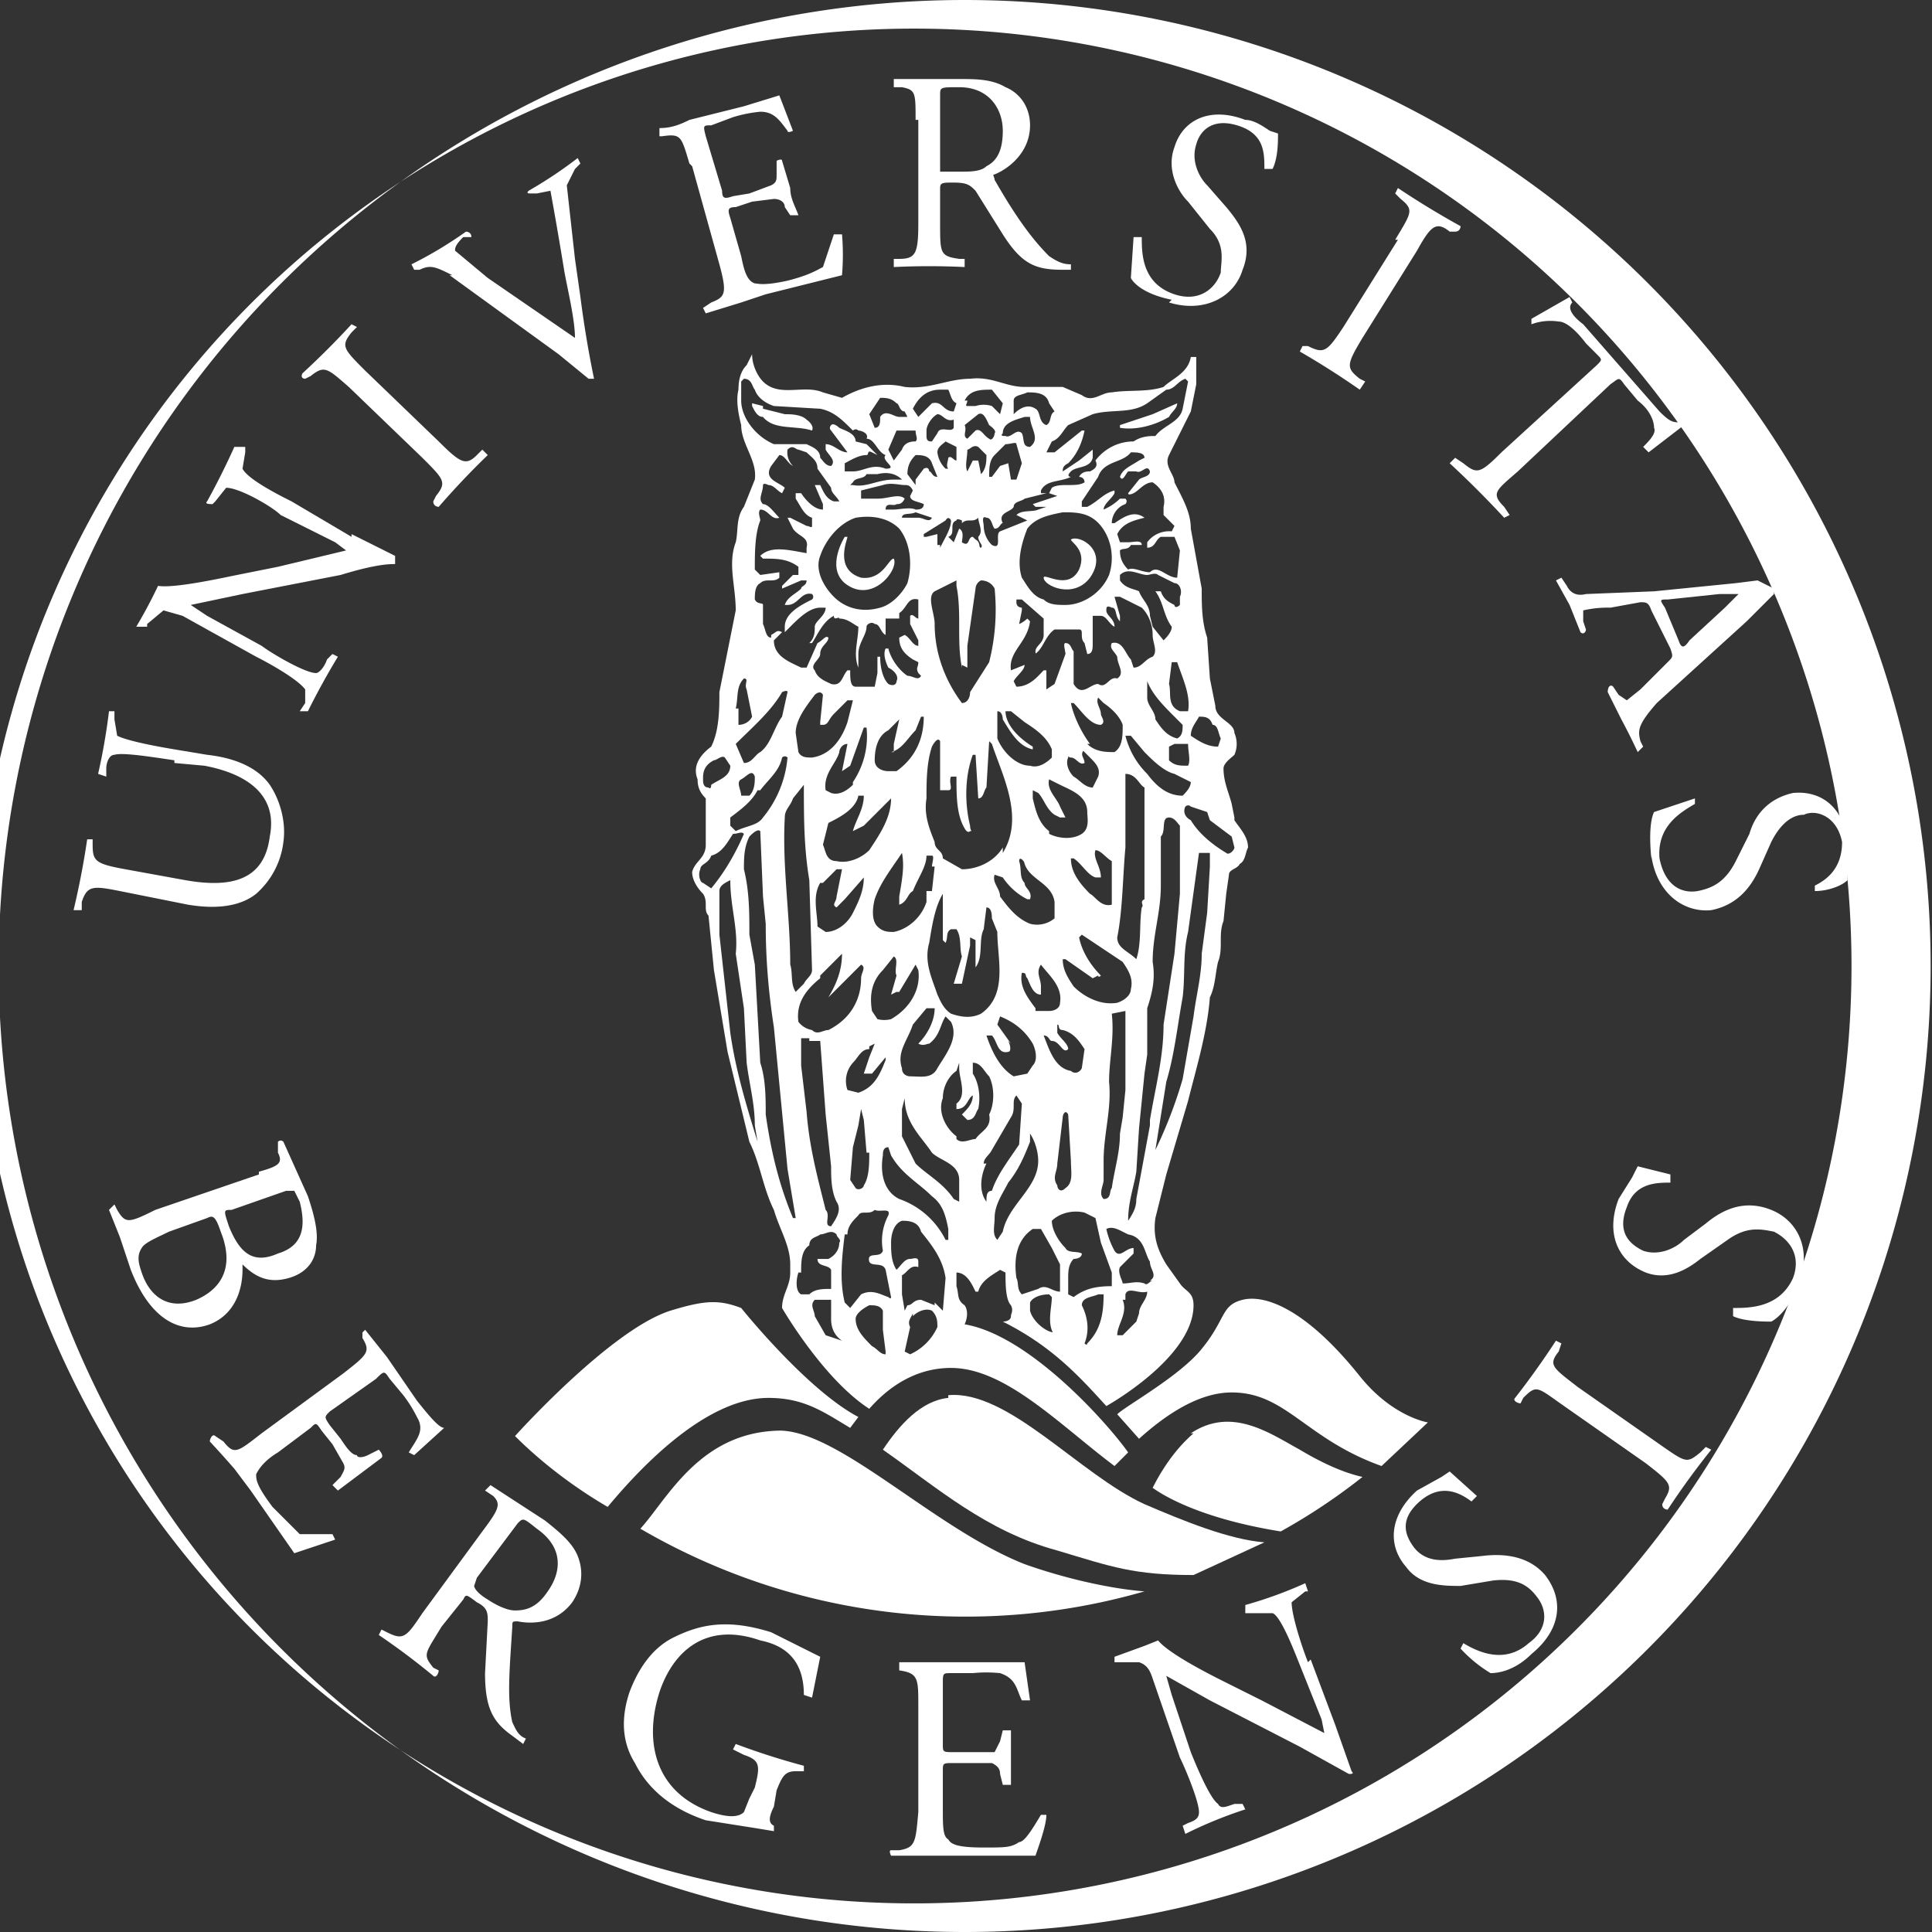
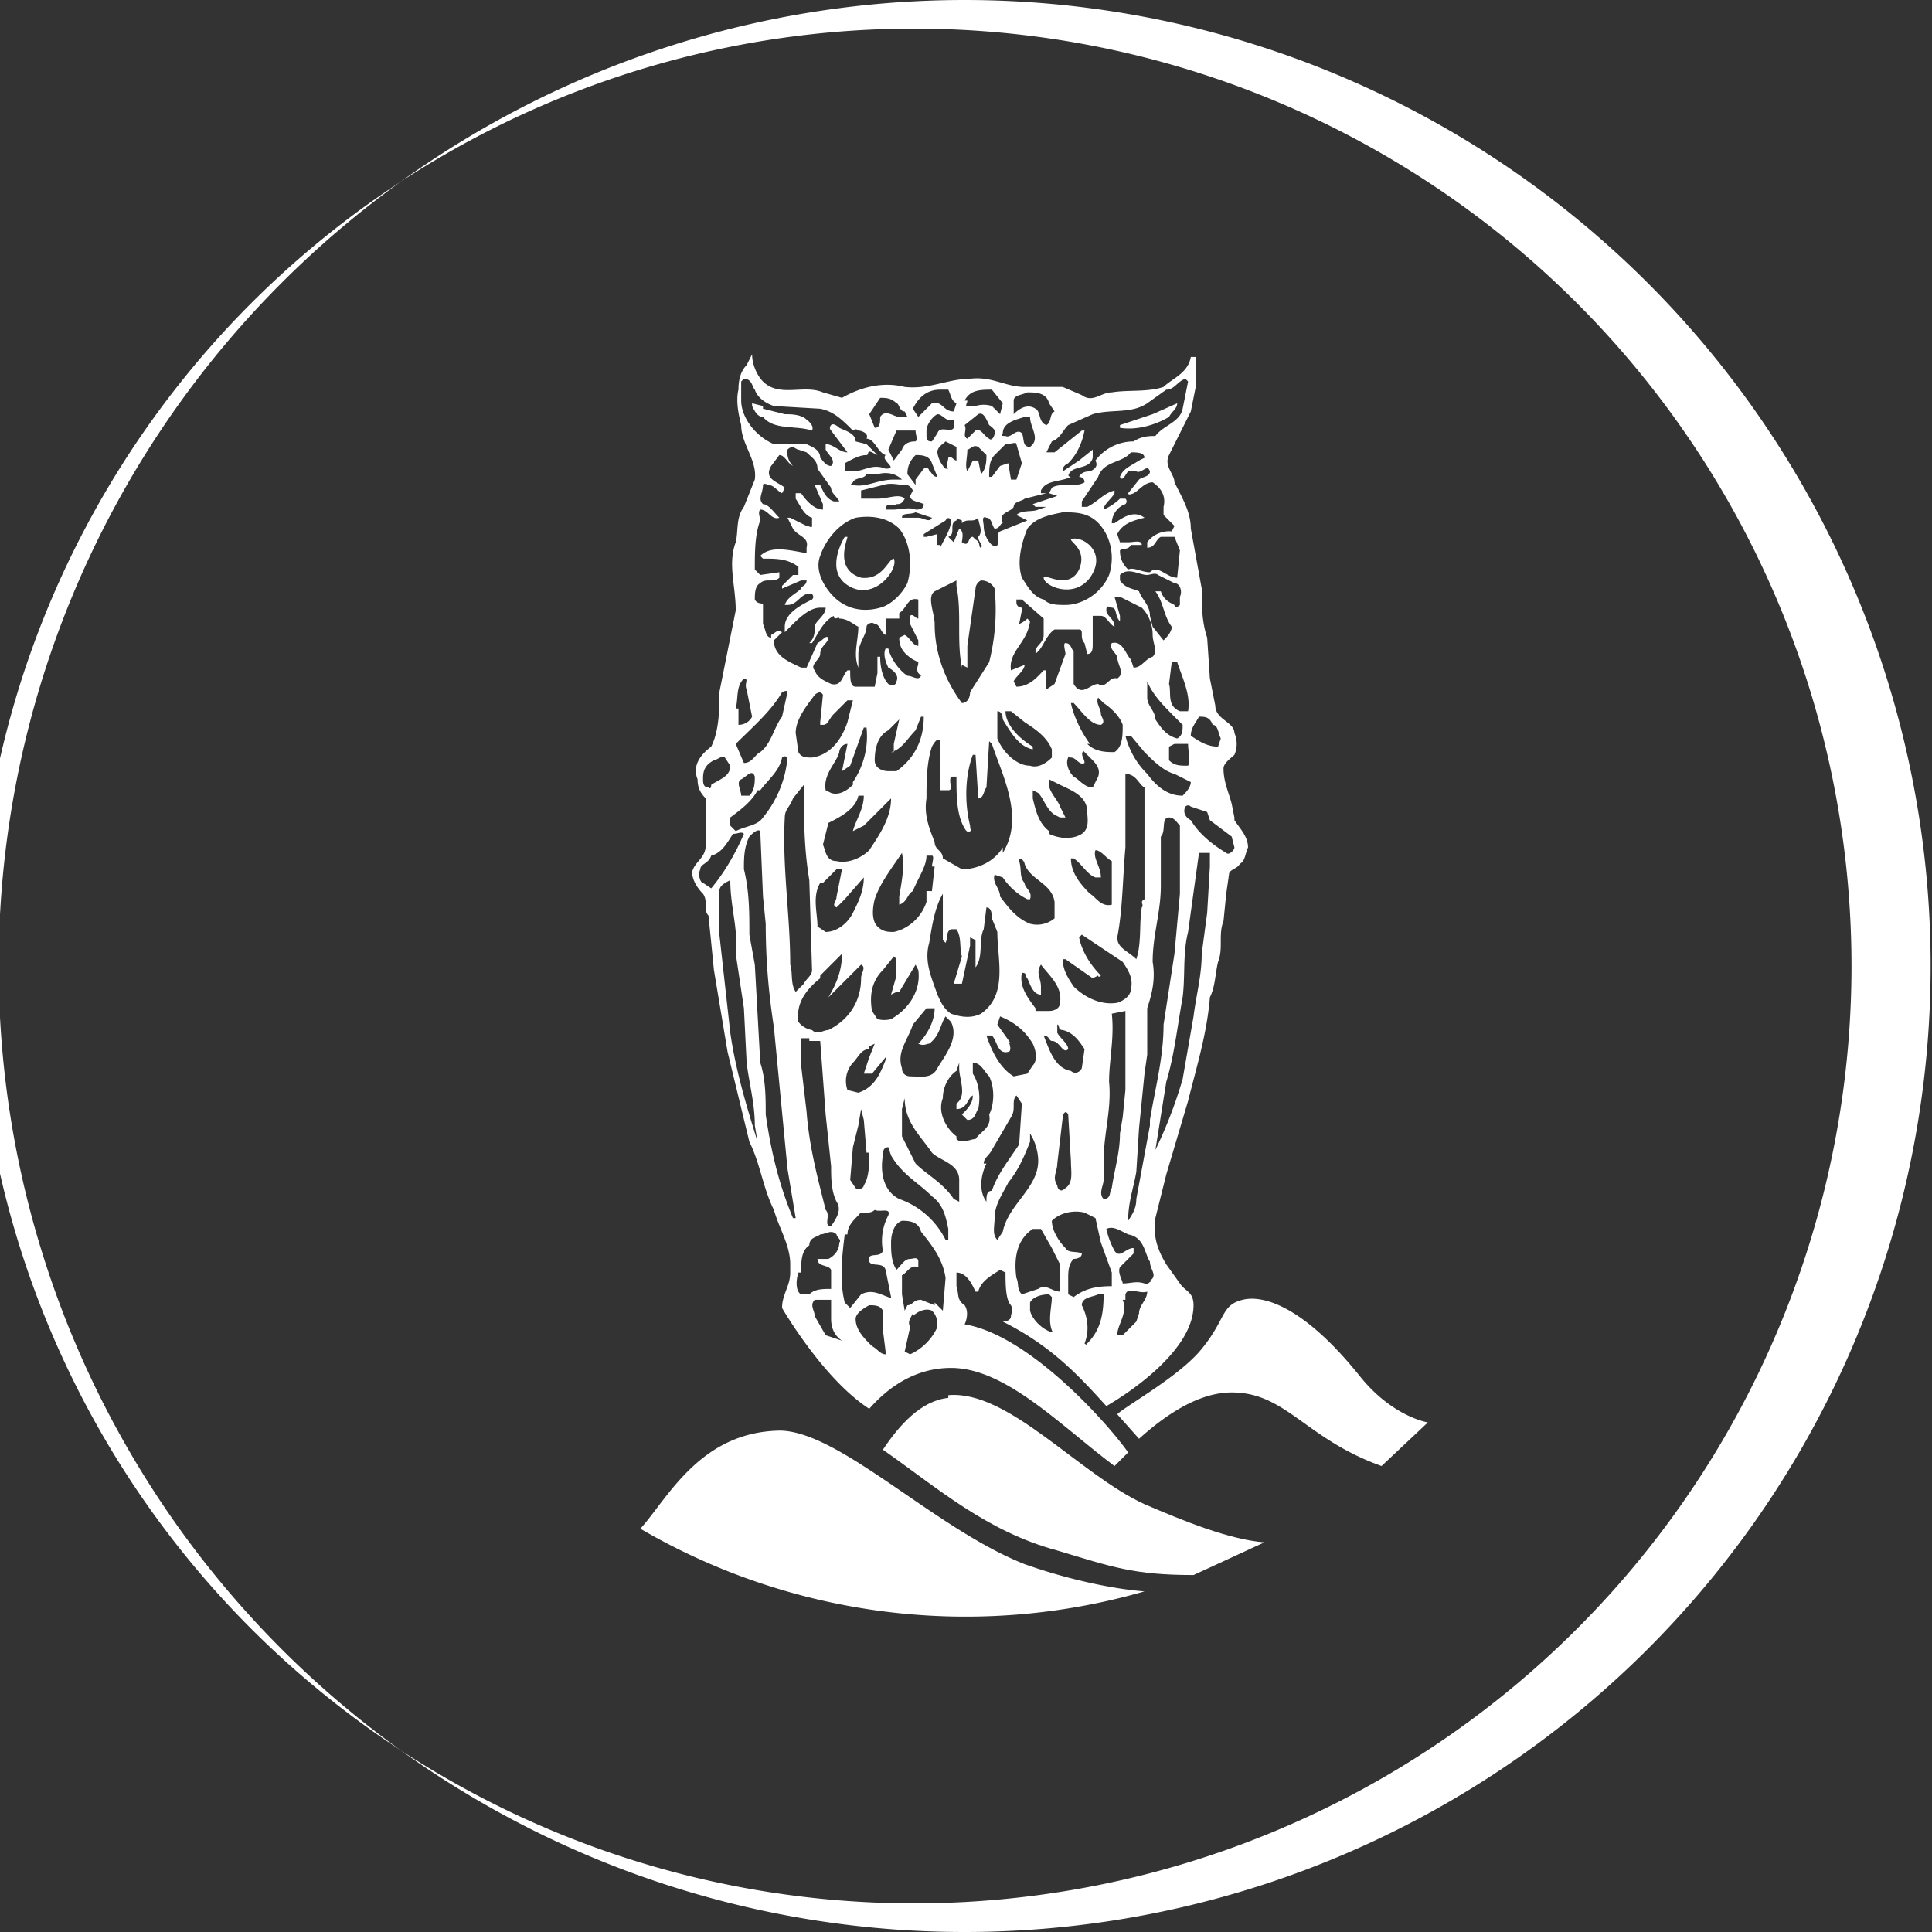
<svg xmlns="http://www.w3.org/2000/svg" width="70.9" height="70.9" xml:space="preserve">
  <rect width="100%" height="100%" fill="#333333" stroke="none" />
  <g fill="#fff">
-     <path d="M6.4 27.9c-.7-.1-1.9-.3-2.2-.2-.2 0-.3.3-.3.5v.3l-.3-.1a22.5 22.5 0 0 0 .4-2.3h.2v.3l.1.6c.4.2 1.5.4 2.1.5l1.2.2c.9.1 1.8.4 2.3 1.1.4.6.6 1.4.5 2.1a3 3 0 0 1-1 1.9c-.5.4-1.3.6-2.5.4l-2.5-.5c-1-.2-1.2-.2-1.4.4v.3h-.3a30.2 30.2 0 0 0 .5-2.6h.2v.2c0 .6.1.7 1.2.9l2.2.4c1.7.3 2.9 0 3.1-1.6.3-1.5-.8-2.3-2.4-2.6L6.4 28zM12.9 19.6l1.6.8v.3c-.2 0-.7 0-2 .4l-3.6.7-1.9.4.6.4 2 1.1c.4.3 1.6 1 2 1 .1 0 .3-.2.4-.5l.2-.2.2.1a26.8 26.8 0 0 0-1.1 2H11l.2-.3v-.5c-.3-.4-1.4-1-1.8-1.2l-2.7-1.5-.7-.2-.6.5v.1L5 23a18.1 18.1 0 0 0 .8-1.5c.6.1 2.4-.3 2.9-.4l1.5-.3 2.5-.6-.4-.3-2-1c-.3-.3-1.5-1-2-1l-.4.5-.1.1c-.1 0-.3 0-.2-.1a27.4 27.4 0 0 0 1-2H9v.2l-.1.6c.2.4 1.4 1 1.8 1.2l2.2 1.3zM12.8 14.2c-.8-.7-.9-.8-1.4-.4l-.2.1s-.2 0-.1-.2a30.2 30.2 0 0 0 1.8-1.8l.2.1-.2.2c-.4.5-.3.6.5 1.4l2.7 2.6c.8.8 1 .9 1.4.5l.2-.2.2.2a29.4 29.4 0 0 0-1.8 1.9s-.2 0-.2-.2l.1-.2c.4-.5.3-.6-.5-1.4l-2.7-2.6zM16.6 10.1c-.6-.3-.8-.4-1.2-.2h-.2l-.1-.2a14.8 14.8 0 0 0 2-1.2s.2 0 .2.2H17c-.3.3-.3.4-.3.5l1.2 1 3.2 2.2c0-.7-.3-1.9-.4-2.5a144.5 144.5 0 0 0-.5-2.9l-.5.1h-.2c-.1 0-.2 0-.1-.1a15.8 15.8 0 0 0 1.8-1.2l.1.2-.2.2-.3.6.3 2.7.2 1.4a39.2 39.2 0 0 0 .5 3h-.2l-1.1-.9-4-2.9zM25.3 6c-.3-1-.3-1.1-1-1h-.1v-.3c.4 0 .7-.1 1.1-.3l2-.5 1.3-.4.5 1.3s-.2.1-.2 0c-.3-.4-.5-.7-1-.7a5 5 0 0 0-1 .2l-.8.3c-.3 0-.3 0-.2.4l.6 2c0 .3.1.3.4.2l.6-.1.8-.3c.2-.1.2-.2.2-.4v-.5s.2-.1.2 0l.3 1c0 .4.2.7.3 1H29l-.2-.3c0-.2-.2-.3-.4-.3l-.8.1-.6.2c-.3 0-.3.1-.2.4l.4 1.4c.1.5.2.9.5 1 .1 0 .3.1 1.2-.1.8-.2 1.1-.4 1.3-.5l.4-1.2h.3a9 9 0 0 1 0 1.5l-2.8.7-.9.3-1.3.4-.1-.2.3-.2c.5-.2.6-.3.3-1.4l-1-3.6zM33.6 4.4c0-1 0-1.1-.5-1.2h-.3v-.3h2.4c.6 0 1.2 0 1.7.3.5.2.9.7.9 1.4 0 1-.8 1.6-1.3 1.8-.1 0 0 .1 0 .2.8 1.4 1.4 2.2 2 2.8.3.2.5.3.8.3v.2H39c-1 0-1.5-.2-2.2-1.3l-1-1.6c-.2-.2-.3-.3-.8-.3-.4 0-.5 0-.5.2v1.3c0 1.1 0 1.2.7 1.3h.2v.3a27 27 0 0 0-2.6 0v-.3h.2c.6 0 .7-.2.7-1.3V4.4zm.9 1.5v.4h.7c.4 0 .8 0 1-.2.4-.2.6-.6.6-1.3 0-.8-.5-1.6-1.6-1.6-.7 0-.7 0-.7.3v2.4zM43 11c-1-.2-1.4-.6-1.5-.8l.1-1.5h.3c0 .6 0 1.7 1.2 2.1.9.3 1.5-.2 1.7-.8 0-.4.2-1-.4-1.6l-.8-1c-.4-.4-.8-1.2-.5-2 .3-1 1.3-1.5 2.6-1 .3 0 .6.2.9.4l.3.1c0 .3 0 .9-.2 1.3h-.3c0-.6 0-1.3-1-1.6-1-.3-1.4.3-1.5.7-.2.6.1 1.2.4 1.5l.7.8c.5.6 1 1.3.6 2.3-.3 1-1.4 1.6-2.7 1.2zM51.2 8.8c.6-1 .7-1.1.2-1.5l-.2-.2.1-.2a32 32 0 0 0 2.3 1.4s0 .2-.2.2h-.2c-.5-.4-.7-.2-1.2.7l-2 3.2c-.6 1-.6 1.1-.1 1.5l.2.1-.2.3a30.5 30.5 0 0 0-2.2-1.4l.1-.2h.2c.6.3.7.2 1.3-.7l2-3.2zM55.7 17.3c-.8.7-1 .8-.5 1.3l.2.3-.2.1a36.2 36.2 0 0 0-2-2l.2-.2.3.2c.5.4.6.4 1.4-.4l3.5-3.2c.2-.2.2-.2 0-.4l-.4-.4c-.3-.4-.7-.8-1-.8a2 2 0 0 0-1 .1v-.2l1.4-.8.1.2c-.2.2 0 .5.4.8l2.8 3.2c.4.4.5.4.8.4l.1.1-1.3 1-.2-.2c.2-.2.5-.5.4-.7 0-.3-.2-.7-.6-1l-.5-.6c-.2-.3-.2-.2-.5 0l-3.4 3.2zM61.2 24.3c.2-.2.2-.2.1-.5l-.7-1.4c-.1-.3-.2-.3-.4-.3l-1.1.2a4 4 0 0 0-1 .1v.4l.1.3c0 .1-.1.2-.2.1l-.4-1-.5-.9.2-.1.2.3c.1.2.3.4.7.3l2.5-.1 3-.3.8-.1.6.3v.2l-1 1-3.3 3c-.7.8-.7 1-.6 1.4l.1.2-.2.2a23 23 0 0 0-.6-1.2l-.5-1c0-.2.1-.3.2-.2l.2.3.3.2.5-.4 1-1zm0-2.3c-.3 0-.3 0-.1.3l.5 1.2c.1.3.2.3.4 0l1.3-1.2.5-.5h-.7l-1.9.2zM60.6 31.5c-.1-1 0-1.5.1-1.7l1.5-.5v.2c-.5.3-1.4.8-1.3 2 .2 1 .8 1.3 1.4 1.2.5-.1 1-.3 1.4-1.1l.5-1c.2-.7.7-1.3 1.6-1.5 1-.1 1.9.5 2 1.9v1.3c-.2.2-.7.4-1.2.4v-.2c.4-.2 1-.6 1-1.6-.2-1-1-1.2-1.4-1-.6 0-1 .6-1.2 1l-.4.9c-.3.7-.8 1.4-1.8 1.6-1 .1-2-.6-2.2-2zM9.5 43c.7-.2.9-.3.7-.7v-.4s.1-.1.2 0l.9 2c.2.6.4 1.3.3 1.8 0 .5-.3 1-1 1.2-.7.2-1.2 0-1.7-.5v.2c0 .6-.2 1.6-1.2 2-1.1.4-2.2-.2-2.9-2l-.4-1.2-.4-1 .2-.2.1.2c.3.5.4.5 1.4 0l3.8-1.3zm-3.3 2.2c-.4.2-.9.4-1 .6-.2.3-.1.6 0 .9.3.9 1 1.4 2 1 .7-.3 1.5-1 .9-2.5-.2-.6-.3-.6-.5-.5l-1.4.5zm2.3-.8c-.3 0-.3 0-.1.6.4 1 .9 1.4 1.8 1 1-.3 1-1.1.8-1.9l-.2-.4h-.3l-2 .7zM12.6 50.4c.9-.7 1-.8.7-1.3v-.2l.1-.1.8 1 1.1 1.6c.4.5.8 1 1 1l-1.1 1-.2-.1c.3-.5.6-.8.3-1.3a5 5 0 0 0-.5-.8l-.5-.6c-.2-.3-.2-.3-.5 0l-1.7 1.2c-.2.2-.2.2 0 .5l.4.5c.2.3.4.6.6.6 0 .1.2.1.4 0l.4-.2s.2.2.1.3l-.8.6-.8.6-.2-.2.3-.3c.1-.2.2-.3.1-.5l-.4-.7-.4-.5c-.2-.3-.2-.3-.4-.1l-1.2.9c-.5.3-.7.6-.8.8 0 .2 0 .4.6 1.2l1 1h1.2l.1.2-1.5.5-1.6-2.3-.6-.8a39 39 0 0 0-.9-1c0-.1.1-.3.2-.2l.3.2c.4.5.5.4 1.4-.3l3-2.2zM17.7 56.2c.6-.8.7-1 .4-1.3l-.3-.2.2-.2 2 1.3c.5.4 1 .8 1.2 1.3.2.5.2 1.1-.2 1.7-.6.8-1.5.8-2 .7-.2 0-.2 0-.2.2-.1 1.6-.2 2.6 0 3.5.1.2.2.5.5.6l-.1.2-.4-.3c-.7-.5-1-1-1-2.3l.1-1.9c0-.3 0-.5-.4-.7-.4-.3-.4-.3-.5-.1l-.8 1c-.6 1-.7 1-.3 1.5l.2.1c0 .1-.1.3-.2.2a26.2 26.2 0 0 0-2-1.5l.1-.2.2.1c.6.3.7.2 1.3-.7l2.2-3zm-.2 1.7-.1.3s0 .2.5.5c.3.2.7.4 1 .4.4 0 .8-.1 1.2-.7.5-.7.6-1.6-.4-2.3-.5-.4-.5-.4-.7-.2l-1.5 2zM28.4 66.3c-.2.4-.2.6 0 .7v.2l-.6-.1-1.9-.3c-1.2-.4-2.1-1.1-2.6-2.1-.5-.8-.5-1.7-.2-2.6.3-.8.8-1.6 1.6-2 1-.5 2-.7 3.6-.2l1.2.6.6.3-.3 1.5-.3-.1c0-1.2-.6-1.8-1.6-2-2-.7-3.2.4-3.7 1.9-.6 1.9-.1 3.7 1.9 4.4.6.2 1 .2 1.2 0l.2-.5.2-.4c.2-.8.2-1-.4-1.2l-.4-.2.1-.2a26.5 26.5 0 0 0 2.5.8v.2h-.3c-.4 0-.5.2-.7.7l-.1.6zM33.7 62.6c0-1 0-1.2-.7-1.3H33V61h4.6l.2 1.4h-.3c-.2-.4-.2-.8-.8-1a5 5 0 0 0-1 0h-.8c-.3 0-.3 0-.3.4V64c0 .3 0 .3.4.3h1.5l.2-.4.1-.4h.3v2h-.3l-.1-.4c0-.2-.1-.3-.3-.4h-1.4c-.4 0-.4 0-.4.3v1.4c0 .6 0 1 .2 1.1.1.2.4.3 1.3.3.8 0 1 0 1.3-.2.2 0 .5-.5.8-1h.2c0 .4-.3 1.2-.4 1.5H32.7s-.1-.2 0-.2h.3c.6-.1.6-.3.7-1.4v-3.8zM48 61c-.2-.5-.6-1.7-.6-2.2l.5-.4h.1l-.1-.3a15.3 15.3 0 0 1-2.2.8v.3H46.7c.3.1.8 1.4 1 1.9l.8 2 .1.5-2.3-1.2-1.4-.7c-.4-.2-2-1-2.4-1.5l-.5.2-1.1.4v.2H41.8c.3.1.4.3.5.6l1 2.9c.2.4.7 1.6.7 2 0 .2-.1.3-.4.4l-.2.1.1.3a15.9 15.9 0 0 1 2.2-.9l-.1-.2h-.3c-.3.1-.5.2-.6 0-.3-.2-.8-1.4-1-1.9l-.7-2.1-.2-.7 1.6.9 3.3 1.7 1.8 1c.1 0 .2 0 .1-.1l-.6-1.7-.9-2.4zM56.2 60.7c-.6.6-1.2.7-1.5.7a5 5 0 0 1-1.1-.9l.1-.2c.5.3 1.5.8 2.4 0 .7-.5.7-1.2.3-1.7-.3-.4-.7-.7-1.6-.6l-1.2.2c-.6 0-1.5 0-2-.7-.7-.8-.6-1.9.4-2.8l.9-.5.3-.2 1 .9-.2.2c-.4-.3-1.1-.7-1.9 0-.8.7-.5 1.3-.2 1.7.4.5 1 .5 1.5.4l1-.1c.8-.1 1.7 0 2.3.7.7.9.6 2-.5 2.9zM57.4 51.6c-1-.7-1-.8-1.5-.3l-.1.2c-.1 0-.3-.1-.2-.2a30.2 30.2 0 0 0 1.5-2.1l.2.1-.1.3c-.4.5-.2.6.7 1.3l3 2.1c1 .7 1 .7 1.5.3l.2-.2.2.1a28.9 28.9 0 0 0-1.6 2.2s-.2 0-.2-.2l.1-.2c.3-.5.2-.6-.7-1.3l-3-2.1zM66 47.1c-.3.9-.8 1.3-1 1.4-.2 0-1 0-1.4-.2V48c.6 0 1.7 0 2.2-1.1.3-.8-.1-1.4-.7-1.7-.5-.1-1-.2-1.7.3l-1 .7c-.5.4-1.2.8-2 .5-1-.4-1.5-1.4-1-2.7l.5-.8.2-.4 1.2.3v.3c-.5 0-1.3 0-1.6.9-.4 1 .2 1.4.6 1.6.6.2 1.2-.1 1.5-.4l.8-.6c.6-.5 1.4-.9 2.4-.5s1.5 1.5 1 2.7z" />
    <path d="M35.4 0a35.4 35.4 0 1 0 0 70.9 35.4 35.4 0 0 0 0-70.9zm0 69.8a34.4 34.4 0 1 1 0-68.7 34.4 34.4 0 0 1 0 68.7z" />
-     <path d="M43.8 52.6c-.7.6-1.2 1.4-1.5 2 .7.5 2.2 1.2 4.7 1.6a22 22 0 0 0 3-2c-.9-.2-1.8-.7-2.3-1-1.1-.6-2.5-1.6-4-.6zM27.2 48c-.8-.3-1.3-.3-2.6.1-2.2.7-5.7 4.6-5.7 4.6 1 1 2.2 1.9 3.4 2.6 1-1.2 3.5-4 5.9-4 1.3 0 2 .5 3 1.1l.3-.4c-1.9-1-4.3-4-4.3-4z" />
    <path d="M34.8 51.3c-1 .1-1.8 1-2.4 1.9 2 1.4 3.8 3 6.4 3.7 2 .6 2.8.9 5 .9l2.6-1.2c-1.3-.1-3-.8-4.4-1.4-2.4-1.1-5-4.2-7.2-4z" />
    <path d="M28.7 52.5c-3 0-4.2 2.5-5.2 3.6A23.7 23.7 0 0 0 42 58.4c-1.3-.1-3-.5-4.4-1-3.3-1.3-6.8-4.9-9-4.9zM49.9 50.5c-2-2.5-3.5-3-4.3-2.8-.8.2-.6.7-1.5 1.8-.8 1-2.8 2.1-3.1 2.4l.8.9c1-.9 2.2-1.7 3.4-1.7 2 0 2.7 1.7 5.5 2.7l1.7-1.6s-1.3-.2-2.5-1.7z" />
    <path d="m45.3 30-.1-.5c-.1-.4-.3-.8-.3-1.3 0-.2.3-.4.4-.5a1 1 0 0 0 0-.8c0-.4-.7-.5-.7-1l-.2-1-.1-1.5c-.2-.6-.2-1.2-.2-1.8l-.4-2.2c0-.6-.3-1.1-.6-1.7 0-.3-.4-.6-.2-1l.8-1.6.2-1v-1h-.2c-.1.6-.7.8-1 1.1-.6.2-1.3.1-1.9.2-.4 0-.7.4-1.1.1l-.7-.3h-1.4c-.7 0-1.2-.4-2-.3-.8 0-1.5.4-2.4.3-.8-.2-1.6 0-2.3.4l-.7-.2c-.7-.3-1.6.2-2.2-.4-.2-.2-.4-.6-.4-1l-.2.4c-.2.2-.3.5-.3.9-.1.4 0 .9.1 1.3 0 .7.6 1.3.5 2l-.4 1c-.3.4-.2.9-.3 1.3-.3.8 0 1.6 0 2.5l-.6 3c0 .6 0 1.4-.3 2-.4.3-.7.7-.5 1.2 0 .3.1.5.3.7V31c0 .5-.4.6-.5 1 0 .3.2.6.4.8.2.3 0 .6.2.8l.2 2 .5 3 .8 3.3c.4.8.5 1.7.9 2.5.2.7.6 1.3.6 2v.3c0 .5-.3.8-.3 1.3 0 0 1.5 2.6 3.2 3.7.7-.8 1.7-1.5 3-1.5 2 0 4 2.1 6 3.6l.5-.5c-.7-1-3.6-4.3-6-4.7 0 0 .2-.4 0-.7-.3-.2-.2-.4-.3-.7v-.5c.4 0 .6.5.7.7h.1c.1-.4.5-.6.8-.8l.2.1c0 .4 0 1 .2 1.2.1.2 0 .3 0 .4 0 .2-.3.2-.3.2 1.8.9 2.8 2 3.8 3.1.7-.4 3.2-2 3.2-3.7 0-.5-.3-.5-.5-.8l-.5-.7c-.3-.5-.5-1-.4-1.7l.4-1.6.8-2.7c.3-1.2.7-2.5.8-3.8.2-.4.2-.9.3-1.3.2-.5 0-1 .2-1.5l.1-1 .1-.7c0-.2.3-.2.4-.4.2-.1.2-.4.3-.6 0-.4-.3-.7-.5-1zM44 26.3c.2 0 .4 0 .5.3.2 0 .2.3.3.5l-.1.3c-.4 0-.7-.2-1-.4 0-.3.2-.5.3-.7zM42 31.3V33c-.2.1 0 .2-.1.3-.1.6 0 1.3-.2 1.9-.3-.3-.7-.4-.7-.8.2-1 .2-2.2.3-3.3V28.4c.4 0 .5.4.7.5v2.4zm-13.7-7.9c-.2 0-.2-.3-.3-.5v-.7c0-.1-.2 0-.3-.2 0-.2 0-.5.2-.6.2-.2.5 0 .7-.2V21l-.7.1-.2-.2c0-.6 0-1.3.2-1.8 0-.1-.1-.3 0-.4.3 0 .4.4.7.3-.2-.2-.4-.5-.6-.5-.2-.2 0-.4 0-.7 0 0 0-.1.2 0 .2 0 .3.2.5.3l.1-.2c-.2-.2-.8-.3-.5-.8l.3-.4c.2 0 .3.3.5.4a.7.7 0 0 1-.2-.6c.2-.2.3 0 .4 0l.3.1c.2.2.4.3.4.6l.5.7c0 .2.2.3.3.5h-.2c-.3-.1-.4-.4-.5-.6h-.2l.3.7v.2c-.3 0-.6-.3-.8-.6h-.2v.2c.2.3.3.6.6.7v.3c0 .1-.1 0-.2 0L29 19h-.1l.2.4c.2.3.6.3.5.7v.2c-.6-.1-1.3-.3-1.7.1l.1.1c.5 0 .9 0 1.3.3v.3h-.2l-.4.4v.1l.7-.3h.2c0 .2-.2.2-.2.3-.2.2-.5.3-.6.6h.1c.4 0 .5-.5.9-.4 0 0 .1.1 0 .2-.4.2-1 .5-1 1v.2l.2-.2c.3-.3.7-.7 1.1-.7h.2c0 .3-.4.5-.4.7 0 .2 0 .4-.2.6h.1c.2-.3.4-.8.8-1 0 .2.2 0 .2.1.3 0 .5.2.7.3 0 .5-.2 1 0 1.5V24c0-.4.3-.7.3-1 0-.1.2-.2.3-.1.2 0 .2.3.4.4v-.6h.5v-.2c.3-.2.3-.6.7-.5v.7c-.1 0-.2-.2-.3-.1v.3l.3.6v.2c-.2 0-.3-.3-.5-.4l-.2.1c0 .4.2.6.5.8l.2.1c0 .2-.1.2 0 .4l.1.1c-.1.2-.3 0-.5 0-.3-.2-.6-.6-.7-1h-.1c-.1.2 0 .5.1.7.2.1.4.3.3.5 0 .1-.1.2-.3.1-.2-.2-.3-.6-.3-1h-.1v.6l-.1.5h-.7c-.2 0-.2-.3-.2-.6h-.1c-.2.2-.2.6-.6.5-.2-.1-.5-.2-.6-.5-.2-.2.2-.4.2-.6 0-.3.3-.4.3-.6-.1-.1-.2.1-.4.2l-.4.9h-.2c-.4-.2-1-.4-1-1l.3-.3c-.2-.1-.2 0-.4.1zm7 1 .2.1v-.8l.3-2.1s0-.2.2-.3c.2 0 .4.1.5.3.1 1 0 1.9-.2 2.7l-.7 1.1c0 .2-.1.4-.3.4-.6-.8-1-1.8-1-2.9 0-.4-.3-1 0-1.2l.8-.4v.2c.2 1 0 2 .2 3zm2.6 3c-.5-.3-1-.8-1-1.3h.2l.5.4c.3.2.8.5 1 1v.3c-.2.2-.5.4-.8.3-.5 0-1-.5-1.2-1v-1c.2 0 .2.3.2.3.3.5.6 1 1.1 1.1v-.1zm-.2-4.7a1 1 0 0 1-.3.2l.1-.5v-.1s-.2 0-.2-.2V22h.2l.8.7v.6c0 .3-.3.4-.3.6 0 .1 0 .1.1 0 .2-.2.3-.6.6-.8h.9c.2 0 0 .3.2.5l.1.4c.2 0 .2-.2.2-.4V22.6h.3c.2 0 .3.3.5.4V23c0-.3-.3-.4-.3-.6 0-.1 0-.2.2-.1.2 0 .1.3.3.5v-.2l-.2-.7h.2l.8.4c.3.3.4.7.4 1 0 .3.2.6 0 .8-.3.1-.4.4-.7.4l-.1-.3c-.2-.2-.3-.7-.7-.6-.1.2.1.3.2.5 0 .3.3.6 0 .8-.3-.1-.4.4-.7.2-.3 0-.6.5-.9 0v-1.2c-.1-.1-.1-.3-.3-.3-.1 0 0 .3 0 .4l-.4 1.1-.3.2v-.7h-.1c-.2.2-.5.6-1 .6l-.1-.2c.1-.2.4-.4.4-.6l-.5.2c-.1-.7.6-1 .7-1.8zm0-3.3c.3-.4.8-.5 1.3-.6.5 0 1 0 1.4.5.4.5.5 1.2.3 1.8-.3.7-1 1.1-1.6 1.1-.3 0-.6 0-.8-.2-.4-.1-.6-.5-.8-.8-.2-.6 0-1.3.2-1.8zm5.2 8 .2-.1h.5c0 .3.1.6 0 .8-.3 0-.5 0-.7-.2v-.5zm.3-.3c-.4-.1-.6-.4-.8-.7 0-.3-.3-.5-.3-.8V25c.2.5.6.9 1 1.3l.3.3c0 .2 0 .4-.2.5zm-2.4 6.1c-.4.1-.6-.3-.8-.4-.4-.4-.7-.8-.7-1.3h.1c.3.2.5.6.8.7h.2c0-.4-.3-.7-.2-1 .2 0 .4.3.6.4v1.6zm-.1 6.5c0-.8.2-1.6.1-2.5l.5-.1V40l-.1 1-.1.6c0 .7-.2 1.3-.3 2-.1.1 0 .4-.3.4-.2-.2 0-.5 0-.7v-.7c0-1 .3-1.9.2-2.9zm-.3 5.9.4 1.1v.5c-.6 0-1 .1-1.4.4l-.2-.1v-.6c0-.2 0-.5.2-.7 0 0 .3 0 .3-.2-.2-.1-.5 0-.6-.2-.3-.3-.5-.7-.5-1 .3-.3.8-.4 1.2-.3l.4.2.2.9zm-.7 2.3c0-.3.4-.3.6-.4h.2c0 .7-.1 1.3-.6 1.8 0 0 0 .1-.1 0 .2-.5.1-1-.1-1.4zm-1 1c-.3 0-.8-.4-.9-.8v-.3c.1-.2.4-.3.7-.3l.1.1c0 .4-.2 1 .1 1.4zm-.6-1.6-.6.2c-.2-.2-.1-.4-.2-.6-.1-.7 0-1.4.6-1.8h.3l.4.7.3.6v1c-.3 0-.5-.3-.8-.1zm-4.6 1c.2-.2.5-.3.7-.2.2.2.2.4.2.6a2 2 0 0 1-1 1l-.2-.1.2-.9c-.1-.2 0-.3.1-.5zm.8-.4-.5-.2c-.3 0-.3.2-.5.2l-.1.2-.1-.6v-.7c.2-.1.3-.4.6-.3v-.2c0-.2-.2-.1-.3-.1-.2 0-.3.2-.5.4-.2-.3-.2-.7-.2-1 0-.3.1-.7.4-.8.2 0 .6 0 .7.4.4.5.8 1 .9 1.7l-.1 1.2-.3-.3zM33 44c-.6-.3-.7-1-.6-1.6 0-.1 0-.3.2-.3l.1.3c.4.7 1 1 1.5 1.5.4.3.5.7.6 1.2v.4h-.1A3 3 0 0 0 33 44zm-2.8-17.4c.2 0 .2-.2.4-.4l.5-.5h.2l-.2.8c-.2.6-.6 1.2-1.3 1.3-.2 0-.4 0-.5-.2l-.1-.7c0-.5.4-1 .7-1.4 0 0 .2-.2.3 0l-.1 1v.1zm1.5 3.7 1-1c0-.1 0 0 0 0 0 .7-.4 1.3-.8 1.9-.3.3-.8.5-1.2.4-.4 0-.4-.4-.5-.6l.2-.8c.4-.2 1-.5 1.1-1h.2c0 .5-.3.9-.4 1.3l.4-.2zm1-2.7c.4-.1.6-.5.9-.8l.2-.5h.1c0 .8-.3 1.5-1 2h-.3c-.2 0-.5-.1-.5-.4 0-.4.1-.9.5-1.1l.4-.4-.2.9v.3zm2 7c.1-.2 0-.4.2-.5h.2c.2.3.1.7.2 1l-.3 1h.3l.3-1.4v-.3l.2.1v1c.3-.4.1-1 .3-1.4l.1-.8c.2 0 .2.3.2.4l.2.5c0 1 .4 2.3-.6 3-.4.2-.8.1-1.1 0-.3-.2-.4-.5-.5-.7-.2-.6-.5-1.2-.3-1.9.1-.6.2-1.3.5-1.8v1.7zm2.9-2.2c-.2-.2-.1-.5-.2-.8 0-.2.2 0 .2.1.2.6 1 .7 1.1 1.4v.6a1 1 0 0 1-.9.2c-.5-.2-.8-.6-1.1-1 0-.3-.3-.5-.2-.8l.3.1c.2.3.5.6.9.8h.1c.1-.3-.2-.4-.2-.6zm-.5 5.9-.5-.7.1-.3c.5.2.9.5 1.2 1 .1.2.2.6 0 .8l-.2.3-.5.1c-.5-.3-.8-.9-1-1.5h.2c.2.2.2.7.6.6.1 0 .1-.2 0-.4zM38 37c-.3-.4-.6-.8-.5-1.3 0 0 0-.1 0 0 .2 0 .1.1.2.2.1.2.2.6.5.6v-.3c0-.3-.2-.5 0-.8.3.4.8.8.7 1.4 0 .2-.2.3-.4.3H38zm-5-.6.6-1 .1.2c.1.7-.3 1.4-1 1.8a1 1 0 0 1-.5 0l-.2-.3c-.1-.6 0-1.1.4-1.5l.4-.5c.2.1 0 .5.1.7l-.2.7.2-.1zm.5 1.2.5-.6h.3c0 .5-.3 1-.6 1.3.2.1.3 0 .4 0 .4-.3.4-.7.6-1l.2.2c.3.6-.2 1.2-.5 1.7-.2.4-.6.3-1 .3 0 0-.3 0-.3-.3-.2-.6.2-1 .4-1.6zm.8-5.8-.1.9H34v.4c-.2.6-.7 1-1.2 1.1-.2 0-.4 0-.6-.2-.2-.2-.2-.6-.1-1 .2-.6.6-1.1 1-1.7 0 0 0-.1 0 0 .1.5 0 1-.1 1.6v.3c.3-.1.3-.4.5-.5.2-.5.5-.9.5-1.3h.2c.1 0 0 .3 0 .4zm-3-3c-.2.2-.5.4-.8.3l-.2-.1c-.1-.6.4-1 .5-1.4 0-.1.1-.3.3-.3l-.2 1 .3-.2.5-1.4h.1a3 3 0 0 1-.5 2zm-1.1 3.6.5-.5h.2l-.2 1c0 .2-.2.3 0 .4l.3-.3.7-.8c0 .5-.2.9-.4 1.3s-.6.7-1 .7L30 34c0-.5-.2-1.1.1-1.6zm1.7 6 .2-.1-.2.5-.2.6h.3l.5-.6v.1c-.2.5-.4 1-1 1.2l-.4-.1a1 1 0 0 1 .2-1c.2-.2.3-.5.6-.5zm0 3.9c0 .4 0 .9-.2 1.2 0 .1-.2.2-.3.1l-.2-.3.1-1.2.2-.8.1-.6.1.4.1 1.2zm-.8 3c0-.3.2-.5.4-.7.1-.2.4 0 .6-.2.2.1.6-.1.5.2a2 2 0 0 0-.2 1.3c-.1.3-.6 0-.5.4.1.2.5 0 .6.3l.2 1c0 .1-.1 0-.1 0-.3-.1-.6-.3-1-.1l-.4.5-.2-.2c-.2-.8-.1-1.7 0-2.5zm2.5-2.6-.5-1v-1l.1-.4c0 .9.6 1.4 1 2 .3.3 1 .4 1 1v.8L35 44c-.4-.6-1-.9-1.4-1.3zm1.5-1c-.4-.3-.7-.9-.5-1.4 0-.4.2-.8.5-1l.1-.3v.2c0 .4.3 1-.1 1.3v.2c.4 0 .4-.4.6-.5 0 .3-.2.5-.4.7l.2.2c.3 0 .3-.3.4-.4.1-.5 0-1-.2-1.3V39c.3 0 .4.3.6.5.2.4.2 1 0 1.4.1.5-.3.6-.5.9-.2 0-.5.2-.7 0zm1 1c0-.2.2-.3.3-.5l.7-1.2c.2-.3 0-.6.2-.8l.2.3-.1 1.5c-.4.6-.8 1.1-1 1.7-.2 0-.2.2-.2.4-.3-.4-.2-1 0-1.4zm.4 2c0-.5.3-.9.5-1.3.4-.5.6-1 .8-1.5v-.3c.2.3.3.7.3 1 0 1-1.1 1.6-1.3 2.6l-.2.3c-.2-.2-.1-.5-.1-.8zm2.3-2L39 41c0-.1.1-.3.2-.1l.1 1.7c0 .4.1.8-.2 1-.2.2-.3 0-.3-.1-.2-.3 0-.5 0-.8zm.9-3.5c-.1.2-.3.2-.4.1-.6-.1-.8-.8-1-1.3.2 0 .2.2.3.2.3 0 .4.5.6.3 0-.2-.3-.4-.4-.6v-.3c.1 0 0 .2.2.2.4.1.6.4.8.7l-.1.7zm-1.2-8.7c-.4-.3-.5-.8-.6-1.2V29l.2.1c.2.2.3.6.6.8l.2.1h.2l-.2-.4c-.1-.3-.5-.6-.4-1l.4.2c.4.2 1 .4 1 1 0 .2.1.6-.2.8-.3.2-.8.2-1.2 0zm1.2-3 .3.3c.2.2.4.4.3.7l-.2.4c-.3 0-.5-.3-.7-.4-.2-.2-.3-.5-.2-.7 0-.1 0 0 .1 0 .2 0 .3.3.5.2 0-.2-.2-.3 0-.5zm.3-.2c-.3-.4-.6-1-.7-1.5h.1c.3.3.6.8 1 .8.2-.1 0-.3 0-.4 0-.2-.2-.4-.1-.6l.2.2c.3.2.6.5.7.8 0 .4 0 .8-.3 1-.3 0-.7 0-1-.3zm-3.2 3.8c-.3.5-.9.8-1.5.8l-.7-.4c0-.3-.3-.3-.3-.6-.2-.5-.4-1-.3-1.6 0-.6 0-1.3.2-1.9 0 0 .2-.4.3-.2V29h.3c.2 0 0-.3.1-.5h.2c0 .7 0 1.4.3 1.9 0 0 .1.2.2.1.1 0 0 0 0-.2-.2-.8-.2-1.8.1-2.6h.1l.1 1.6c.2 0 .2-.3.3-.4l.1-1.7.1.1c.4 1.2 1.2 2.7.4 4zM34.4 20v-.4l-.4.1h-.1v-.1l.8-.5s.1-.2.2 0c0 .3-.2.6-.4 1v-.1zm-.7-1h-.6c0-.2.3-.1.5-.2l.6.2c-.1.2-.3 0-.5 0zm.7-1.5c-.2 0-.2-.2-.3-.2 0 0 0-.2-.2-.1l-.3.4v.2l-.3-.4c0-.3.1-.5.3-.7.2 0 .5 0 .6.3l.2.5zm-1 .7c0 .2.3.2.5.3 0 .2-.2.2-.3.2-.2-.1-.6 0-.8 0h-.3c0-.3.3-.1.4-.2.1 0 .2 0 .3-.2-.2-.2-.6 0-1 0h-.6V18l.8-.2c.3-.1.6 0 .8 0 .1 0 .2 0 .3.2zm-.6-.6c-.6 0-1 .3-1.5.2h-.1l.1-.1c.1-.2.4-.1.5-.3h.4c.4-.1.7 0 .9.2h-.3zM31.4 19c.6-.1 1.2 0 1.6.4.4.5.5 1.3.3 2-.2.4-.6.8-1 .9-.7.2-1.3 0-1.7-.4-.4-.4-.7-1-.5-1.5.2-.6.7-1.2 1.3-1.4zm-1.9 9.8c0 1.2 0 2.3.2 3.5l.1 3.3c0 .2-.2.3-.3.5l-.3.3c-.2-.3-.1-.7-.2-1 0-1.8-.3-3.6-.2-5.4 0-.3.2-.4.3-.7l.4-.5zm.6 7 .8-.8c0 .6-.2 1.1-.5 1.6l.7-.7.5-.5c.2.1 0 .3 0 .5 0 .8-.4 1.5-1.2 1.9-.2 0-.4.2-.6 0a.8.8 0 0 1-.5-.3c-.1-.7.3-1.2.8-1.6zm-.4 2.4h.4l.2 2.7.2 1.9c0 .4 0 .9.2 1.3.2.3 0 .6-.2.9-.3 0 0-.4-.2-.6-.3-1.2-.6-2.3-.7-3.6l-.2-1.7v-1h.3zm-.3 8.5c0-.4 0-.8.3-1 0-.3.3-.3.4-.4.2 0 .4-.2.6 0 0 .1.2.2.1.3 0 .3-.2.5-.4.6H30c0 .3.4.2.5.4v.7c-.3 0-.6 0-.8.2h-.3c-.2-.1-.2-.5-.1-.8zm.5 1h.6v.7c0 .3.1.6.4.8l-.6-.2-.4-.7c0-.2-.2-.4 0-.6zm2 .2c.2 0 .4 0 .5.2v.7l.1.8v.1c-.2 0-.3-.2-.5-.3-.3-.3-.6-.6-.6-1 0-.2.3-.4.5-.5zm9.4-.2v-.2c.1-.3.5 0 .8-.1 0 .3-.3.5-.3.8l-.1.3-.5.5H41c0-.4.4-.8.2-1.3zm1-.7c-.1 0-.2.2-.3.1-.3-.1-.5 0-.8 0 0-.1-.2-.4-.1-.6l.5-.5v-.2c-.3 0-.5.4-.7.1a3 3 0 0 1-.3-.8c.2-.1.4 0 .6.1l.2.1c.6.1.6.7.8 1 0 .3.3.5 0 .7zM41 36.8c-.6.1-1.2-.2-1.6-.6-.2-.3-.4-.6-.4-1h.1l1 .7.2-.1s0 .1.1 0c0 0 .1 0 0 0-.4-.4-.7-.9-.8-1.4l.1-.1 1.5 1c.2.3.4.6.3 1 0 .2-.2.4-.5.5zm.3-9.8h.2l.5.6c.3.3.7.7 1.1.8l.6.3c0 .2-.2.4-.3.5-.6 0-1-.4-1.3-.8a3 3 0 0 1-.8-1.4zm2.3-.9h-.3c-.5-.2-.3-.7-.4-1l.1-.8h.2c.2.6.5 1.2.4 1.8zm-.3-3.9c-.1.1-.2.1-.2 0-.2-.1-.4-.2-.5-.5h-.2c.3.4.3.9.6 1.3 0 .2-.2.4-.3.5l-.4-.5-.1-.4c0-.4-.3-.6-.4-.9-.2-.1-.5-.1-.7-.4v-.2c.3-.3.7 0 1 0 .1 0 .3-.1.4 0l.6.3c.2 0 .3.3.2.5v.3zm-.6-3.6v.3l.4.4-.1.2a1 1 0 0 0-.9.4v.2c.3 0 .3-.3.5-.4h.5l.2.5-.1 1c-.4 0-.7-.5-1-.2-.3 0-.6-.2-.8-.1-.2-.2-.3-.4-.3-.7.1-.1.3 0 .4-.2h.4c0-.2-.3-.1-.5-.1h-.3l-.1-.3c.2-.4.6-.5 1-.6 0 0 .1 0 0 0-.4-.3-.8 0-1.1.2h-.1c0-.3.2-.6.5-.7 0 0 .1-.1 0-.2h-.2a2 2 0 0 1-.6.4c0-.2.3-.4.4-.6V18c-.4.1-.6.4-1 .6h-.2v-.2l.6-.9c.2-.6.9-.5 1.2-.9.2 0 .5 0 .5.2l-.2.1c-.3.2-.6.3-.7.6.1.2.2-.1.3-.2h.3c.2.1.4-.3.5 0 0 .2-.3.2-.4.3l-.4.5c0 .1.2 0 .2 0 .2-.1.4-.4.7-.4.3.2.5.5.4.9zm-3.5-3 .9-.4c.7-.2 1.4 0 2-.4l.7-.5c.3 0 .4-.3.7-.4l.1.1-.2 1c-.1.5-.7.6-1 1-.2 0-.5 0-.8.2-.6 0-1.1.3-1.4.7.1.2 0 .3-.2.4-.1 0-.3 0-.4.2 0 0 .2 0 .2.2-.3.2-.9 0-1.2.2l-.1.2.3.1-.9.3.1.1h.4l-.3.1c-.2.1-.6 0-.8.2l.4.2-1 .4c-.2.1.1.7-.3.5a1 1 0 0 1-.3-.7c0-.1-.1-.4.1-.3.2 0 .2.3.3.4.2 0 .2-.2.3-.2-.2-.4.3-.4.4-.6 0-.2.3-.2.4-.3l.8-.2h-.2V18c.2-.4.7-.3 1.1-.5 0 0-.2 0 0-.2s.7-.1.8-.5v-.3l-.5.4-.6.4c0-.1 0-.2.2-.3.3-.3.5-.7.6-1.2h-.1l-1 .8h-.3l.2-.4c.3-.1.4-.4.6-.6zm-3.2 1.8-.1-.5h-.2l-.2.4c-.1-.2 0-.5 0-.8.1 0 .2-.2.4-.1l.3.3c0 .2 0 .5-.2.7zm1-.4-.3.1-.3.4h-.1c0-.3 0-.6.2-.8l.4-.4c.2 0 .4-.1.4 0l.2.7-.2.6h-.2l-.1-.6zm.2-2.3c0-.2.3-.2.5-.3.3 0 .7 0 .8.4l.2.3c-.2.1-.1.4-.3.5-.3-.1-.2-.5-.4-.6-.3-.2-.6 0-.8.2v-.5zm.4.6h.2c0 .4.4.8 0 1.1-.3 0-.2-.3-.3-.5-.2-.2-.4.2-.6.1-.1 0-.2 0-.1-.1 0-.4.5-.5.8-.6zm-2.2-.6c.2-.4.6-.4 1-.4l.4.5-.1.4-.3-.3a1 1 0 0 0-.6 0h-.3c-.1 0 0-.1 0-.2zm.5.5c.2-.1.3.2.4.4 0 0 .3.2.2.3 0 .1-.1.3-.2.2-.2-.1-.3-.4-.5-.3l-.3.3c-.2-.1 0-.3-.1-.5l.5-.4zm-.6 4c.2-.2.4 0 .6-.2 0 .2.2.5 0 .7 0 .2.2.3.1.4-.1 0 0-.2-.2-.3l-.1-.1c-.2 0-.1.4-.4.2 0-.1.1-.4-.1-.5l-.2.5-.2-.2c.3-.1 0-.5.3-.6 0-.1.2 0 .2 0zm-.2-2v-.3c-.1 0-.2-.2-.3-.1 0 .1-.1.3 0 .4h-.1a1 1 0 0 1-.3-.6c0-.2.2-.3.3-.4l.4.2v.7zm-.7-1.3-.2.3c-.1 0-.2 0-.2-.2v-.2c0-.2.2-.5.4-.6.2 0 .3.3.6.2v.3c-.1.2-.5-.1-.6.2zm0-1.6h.4c.1.2.1.4.3.5l-.1.3c-.4 0-.4-.4-.8-.3l-.4.4-.1.1-.2-.3c.2-.4.5-.7 1-.7zm-.8 1.5c0 .2.1.3 0 .4-.1 0-.4 0-.5.3l-.3.4-.2-.4.3-.7h.7zm-1.3-1.2c.2 0 .4 0 .6.2.1 0 .1.3.3.3l.1.2h-.3c-.2 0-.5-.3-.7 0 0 .2 0 .4-.2.4l-.2-.5.4-.6zm-5.1.1V14l.1-.1c.3 0 .3.3.4.4.1.3.4.5.7.6l1.7.1c.5.1.8.4 1.2.8 0 0 .1-.1.2 0 .1 0 .4.1.3.3.3 0 .4.5.7.6-.2.2.5.5 0 .5-.5-.2-.8.1-1.2.1H31V17c.2-.1.5-.3.8-.3.1 0 0-.2.2-.1l.2.1-.4-.4-.4-.1c0-.3-.4-.4-.6-.5 0 0-.2-.2-.3-.1 0 0-.1.1 0 .2l.6.8c-.3 0-.5-.3-.8-.3v.2c.1.2.4.4.2.6-.2 0-.3-.2-.4-.3 0-.3-.3-.4-.5-.5h-1.2c-.7-.3-1.2-1-1.2-1.6zM27 26c.1-.4 0-.8.3-1.1.2 0 0 .2.1.4l.2 1c-.1.2-.3.3-.5.3v-.6zm1.7-.6s.2-.1.2 0l-.2.9c-.3.4-.4 1-.8 1.3-.2.1-.3.4-.6.4l-.3-.7c.6-.6 1.3-1.2 1.7-1.9zm-1.2 3.8h-.3c0-.2-.2-.5 0-.6.2-.1.4-.4.5-.1 0 .2 0 .5-.2.7zm.4-.2c.3-.4.7-.7.8-1.2 0 0 .1-.1.2 0a4 4 0 0 1-.9 2.2c-.2.3-.6.3-1 .5l-.2-.2V30c.4-.3.8-.6 1-1zm-2.1-.4c0-.2 0-.5.4-.7.1 0 .3-.2.4-.1l.2.3c0 .4-.4.5-.7.7 0 0 0 .2-.1.1-.2 0-.2-.2-.2-.3zm.3 4-.3-.2c-.1 0-.2-.3-.1-.5 0-.2.3-.2.4-.5.4-.1.6-.5.8-.8.2 0 .3-.1.4 0-.3.7-.7 1.4-1.2 2zm1.7 9.3c-.4-1.3-.8-2.6-1-4l-.4-3.6v-1.6c0-.2.2-.3.4-.4 0 1 .3 1.8.2 2.7l.3 2 .1 2c.1.8.3 1.5.3 2.3l.1.6zm.3-1c0-.6 0-1.3-.2-1.9l-.2-3.6-.2-1.1c0-.8 0-1.6-.2-2.4 0-.4 0-.8.2-1.2.1-.1.3-.3.4-.2l.1 2.4.1 1c0 1.3.1 2.5.3 3.8l.5 5.2.3 1.8h-.1c-.5-1.2-.8-2.4-1-3.8zm14.1.4-.5 2.7c0 .3-.1.5-.3.8 0-.7.2-1.2.3-1.8l.1-1.6.2-2 .1-.7V37c.2-.6.3-1.1.2-1.7 0-1 .3-1.8.3-2.8v-1.8c.2-.2 0-.7.3-.7.2 0 .3.2.4.3v2.5l-.2 2.2-.4 2.6c0 1.2-.3 2.3-.5 3.5zm2.2-9.5-.1 1.7-.2 1.5c0 .8-.2 1.5-.3 2.3l-.4 2.3a16.4 16.4 0 0 1-1 2.6l.4-2.5c.3-1 .4-2 .6-3.1.1-.8 0-1.6.2-2.4l.4-2.9h.4v.5zm.6-.5c-.5-.3-1-.7-1.3-1.2-.2-.1-.3-.3-.2-.5 0 0 .1-.1.2 0l.6.2.1.3.8.6.1.4c0 .1-.2.3-.3.2z" />
    <path d="m28 15 .8.2c.2 0 .6 0 .8.2 0 0 .3.2.2.4-.6-.2-1.4 0-1.8-.5-.2 0-.3-.2-.4-.4v-.1l.4.1zM43.2 14.8c0 .2-.2.3-.3.5-.5.3-1.2.5-1.8.4v-.1l1.2-.4.9-.4zM31 19.7s-.7 1.1 0 1.7c1 .8 2-.5 1.8-.9-.2 0-.4.8-1.2.7-1-.3-.5-1.4-.5-1.5zM38.3 21.2c0 .3 1.1.8 1.7 0 .7-1-.4-1.6-.7-1.4 0 .1.6.4.3 1.1-.4.8-1.3.1-1.3.3z" />
  </g>
</svg>